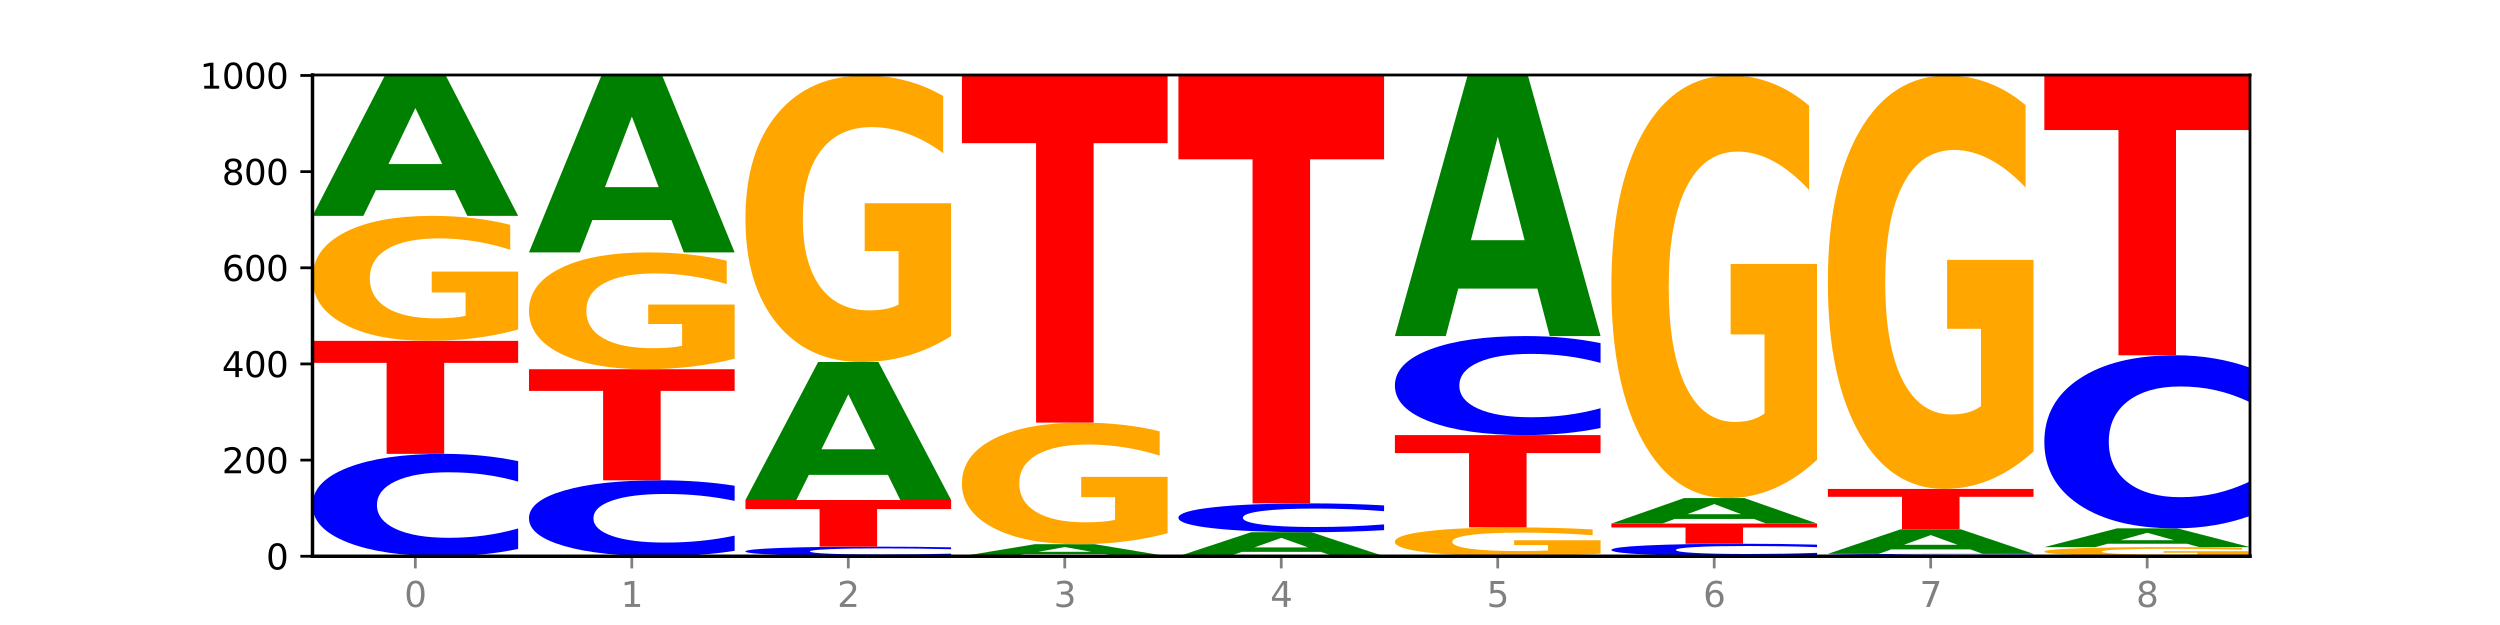
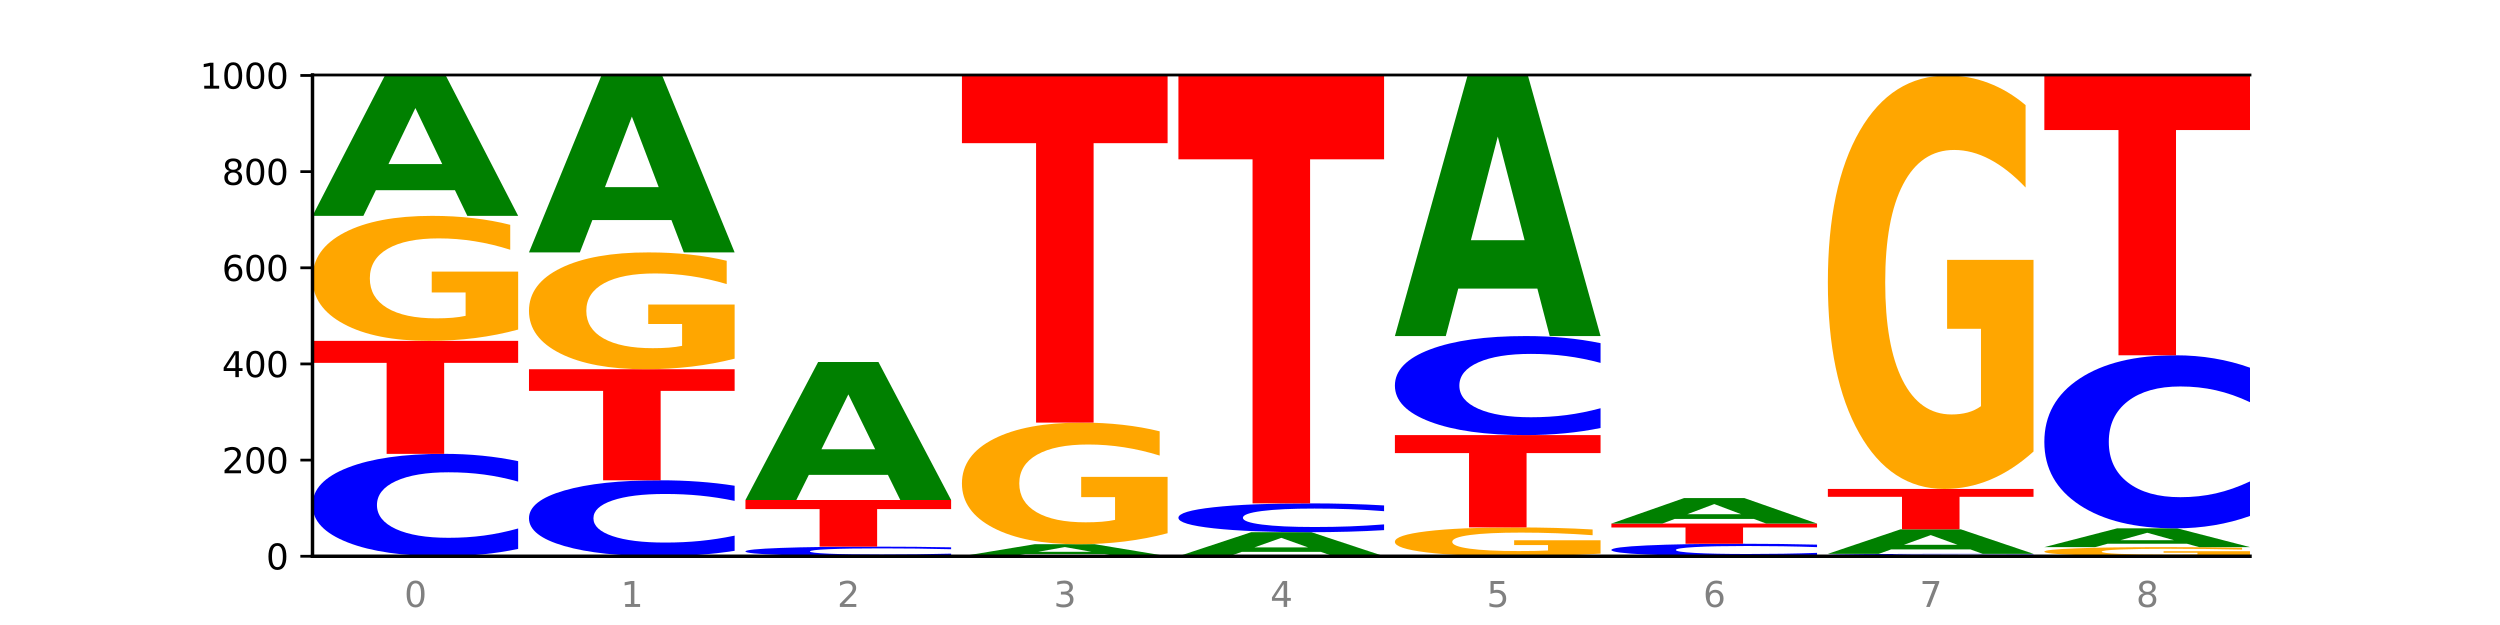
<svg xmlns="http://www.w3.org/2000/svg" xmlns:xlink="http://www.w3.org/1999/xlink" width="720pt" height="180pt" viewBox="0 0 720 180" version="1.1">
  <defs>
    <style type="text/css">*{stroke-linejoin: round; stroke-linecap: butt}</style>
  </defs>
  <g id="figure_1">
    <g id="patch_1">
      <path d="M 0 180  L 720 180  L 720 0  L 0 0  z " style="fill: #ffffff" />
    </g>
    <g id="axes_1">
      <g id="patch_2">
        <path d="M 90 160.2  L 648 160.2  L 648 21.6  L 90 21.6  z " style="fill: #ffffff" />
      </g>
      <g id="line2d_1">
        <path d="M 90 160.2  L 648 160.2  " clip-path="url(#p112bf6ba27)" style="fill: none; stroke: #000000; stroke-width: 0.5; stroke-linecap: square" />
      </g>
      <g id="patch_3">
        <path d="M 149.229 158.086  Q 144.275 159.134 138.917 159.664  Q 133.56 160.2 127.725 160.2  Q 110.325 160.2 100.163 156.228  Q 90 152.256 90 145.463  Q 90 138.646 100.163 134.68  Q 110.325 130.708 127.725 130.708  Q 133.56 130.708 138.917 131.244  Q 144.275 131.774 149.229 132.822  L 149.229 138.701  Q 144.23 137.312 139.38 136.666  Q 134.53 136.02 129.173 136.02  Q 119.562 136.02 114.056 138.536  Q 108.564 141.046 108.564 145.463  Q 108.564 149.862 114.056 152.378  Q 119.562 154.888 129.173 154.888  Q 134.53 154.888 139.38 154.242  Q 144.23 153.59 149.229 152.201  L 149.229 158.086  z " clip-path="url(#p112bf6ba27)" style="fill: #0000ff" />
      </g>
      <g id="patch_4">
        <path d="M 90 98.169  L 149.229 98.169  L 149.229 104.515  L 127.92 104.515  L 127.92 130.708  L 111.35 130.708  L 111.35 104.515  L 90 104.515  L 90 98.169  z " clip-path="url(#p112bf6ba27)" style="fill: #ff0000" />
      </g>
      <g id="patch_5">
        <path d="M 149.229 94.912  Q 143.256 96.541 136.831 97.359  Q 130.406 98.169 123.557 98.169  Q 108.079 98.169 99.04 93.321  Q 90 88.472 90 80.18  Q 90 71.792 99.199 66.981  Q 108.411 62.169 124.433 62.169  Q 130.605 62.169 136.26 62.824  Q 141.928 63.471 146.946 64.75  L 146.946 71.926  Q 141.769 70.282 136.645 69.472  Q 131.521 68.654 126.371 68.654  Q 116.84 68.654 111.677 71.643  Q 106.513 74.625 106.513 80.18  Q 106.513 85.683 111.491 88.688  Q 116.469 91.685 125.628 91.685  Q 128.123 91.685 130.26 91.514  Q 132.397 91.335 134.097 90.963  L 134.097 84.226  L 124.34 84.226  L 124.34 78.225  L 149.229 78.225  L 149.229 94.912  z " clip-path="url(#p112bf6ba27)" style="fill: #ffa600" />
      </g>
      <g id="patch_6">
        <path d="M 131.028 54.779  L 108.249 54.779  L 104.653 62.169  L 90 62.169  L 110.926 21.6  L 128.303 21.6  L 149.229 62.169  L 134.588 62.169  L 131.028 54.779  z M 111.882 47.249  L 127.359 47.249  L 119.633 31.112  L 111.882 47.249  z " clip-path="url(#p112bf6ba27)" style="fill: #008000" />
      </g>
      <g id="patch_7">
        <path d="M 211.575 158.632  Q 206.621 159.409 201.264 159.802  Q 195.906 160.2 190.071 160.2  Q 172.671 160.2 162.509 157.254  Q 152.346 154.307 152.346 149.268  Q 152.346 144.211 162.509 141.27  Q 172.671 138.323 190.071 138.323  Q 195.906 138.323 201.264 138.721  Q 206.621 139.114 211.575 139.891  L 211.575 144.252  Q 206.576 143.222 201.726 142.743  Q 196.876 142.264 191.519 142.264  Q 181.909 142.264 176.402 144.13  Q 170.91 145.992 170.91 149.268  Q 170.91 152.531 176.402 154.397  Q 181.909 156.259 191.519 156.259  Q 196.876 156.259 201.726 155.78  Q 206.576 155.297 211.575 154.266  L 211.575 158.632  z " clip-path="url(#p112bf6ba27)" style="fill: #0000ff" />
      </g>
      <g id="patch_8">
        <path d="M 152.346 106.338  L 211.575 106.338  L 211.575 112.576  L 190.267 112.576  L 190.267 138.323  L 173.696 138.323  L 173.696 112.576  L 152.346 112.576  L 152.346 106.338  z " clip-path="url(#p112bf6ba27)" style="fill: #ff0000" />
      </g>
      <g id="patch_9">
        <path d="M 211.575 103.294  Q 205.602 104.816 199.177 105.581  Q 192.753 106.338 185.903 106.338  Q 170.426 106.338 161.386 101.807  Q 152.346 97.275 152.346 89.526  Q 152.346 81.686 161.545 77.189  Q 170.758 72.692 186.779 72.692  Q 192.952 72.692 198.607 73.304  Q 204.275 73.909 209.292 75.104  L 209.292 81.811  Q 204.115 80.275 198.992 79.517  Q 193.868 78.753 188.717 78.753  Q 179.187 78.753 174.023 81.547  Q 168.859 84.334 168.859 89.526  Q 168.859 94.669 173.837 97.477  Q 178.815 100.278 187.974 100.278  Q 190.47 100.278 192.607 100.118  Q 194.744 99.951 196.443 99.604  L 196.443 93.307  L 186.686 93.307  L 186.686 87.698  L 211.575 87.698  L 211.575 103.294  z " clip-path="url(#p112bf6ba27)" style="fill: #ffa600" />
      </g>
      <g id="patch_10">
        <path d="M 193.374 63.385  L 170.596 63.385  L 166.999 72.692  L 152.346 72.692  L 173.272 21.6  L 190.65 21.6  L 211.575 72.692  L 196.935 72.692  L 193.374 63.385  z M 174.229 53.902  L 189.705 53.902  L 181.979 33.579  L 174.229 53.902  z " clip-path="url(#p112bf6ba27)" style="fill: #008000" />
      </g>
      <g id="patch_11">
        <path d="M 273.922 160.002  Q 268.967 160.1 263.61 160.15  Q 258.253 160.2 252.418 160.2  Q 235.018 160.2 224.855 159.827  Q 214.693 159.454 214.693 158.816  Q 214.693 158.176 224.855 157.804  Q 235.018 157.431 252.418 157.431  Q 258.253 157.431 263.61 157.481  Q 268.967 157.531 273.922 157.629  L 273.922 158.181  Q 268.923 158.051 264.073 157.99  Q 259.223 157.93 253.865 157.93  Q 244.255 157.93 238.748 158.166  Q 233.257 158.402 233.257 158.816  Q 233.257 159.229 238.748 159.466  Q 244.255 159.701 253.865 159.701  Q 259.223 159.701 264.073 159.641  Q 268.923 159.579 273.922 159.449  L 273.922 160.002  z " clip-path="url(#p112bf6ba27)" style="fill: #0000ff" />
      </g>
      <g id="patch_12">
        <path d="M 214.693 144  L 273.922 144  L 273.922 146.619  L 252.613 146.619  L 252.613 157.431  L 236.043 157.431  L 236.043 146.619  L 214.693 146.619  L 214.693 144  z " clip-path="url(#p112bf6ba27)" style="fill: #ff0000" />
      </g>
      <g id="patch_13">
        <path d="M 255.721 136.761  L 232.942 136.761  L 229.346 144  L 214.693 144  L 235.618 104.262  L 252.996 104.262  L 273.922 144  L 259.281 144  L 255.721 136.761  z M 236.575 129.386  L 252.051 129.386  L 244.325 113.579  L 236.575 129.386  z " clip-path="url(#p112bf6ba27)" style="fill: #008000" />
      </g>
      <g id="patch_14">
-         <path d="M 273.922 96.795  Q 267.948 100.528 261.524 102.403  Q 255.099 104.262 248.25 104.262  Q 232.772 104.262 223.732 93.147  Q 214.693 82.033 214.693 63.026  Q 214.693 43.797 223.892 32.768  Q 233.104 21.738 249.126 21.738  Q 255.298 21.738 260.953 23.239  Q 266.621 24.722 271.639 27.654  L 271.639 44.104  Q 266.462 40.336 261.338 38.478  Q 256.214 36.603 251.064 36.603  Q 241.533 36.603 236.369 43.456  Q 231.206 50.292 231.206 63.026  Q 231.206 75.64 236.184 82.527  Q 241.161 89.397 250.32 89.397  Q 252.816 89.397 254.953 89.005  Q 257.09 88.596 258.789 87.743  L 258.789 72.299  L 249.033 72.299  L 249.033 58.542  L 273.922 58.542  L 273.922 96.795  z " clip-path="url(#p112bf6ba27)" style="fill: #ffa600" />
-       </g>
+         </g>
      <g id="patch_15">
        <path d="M 318.067 159.569  L 295.289 159.569  L 291.692 160.2  L 277.039 160.2  L 297.965 156.738  L 315.342 156.738  L 336.268 160.2  L 321.627 160.2  L 318.067 159.569  z M 298.922 158.927  L 314.398 158.927  L 306.672 157.55  L 298.922 158.927  z " clip-path="url(#p112bf6ba27)" style="fill: #008000" />
      </g>
      <g id="patch_16">
        <path d="M 336.268 153.569  Q 330.295 155.154 323.87 155.95  Q 317.445 156.738 310.596 156.738  Q 295.118 156.738 286.079 152.02  Q 277.039 147.302 277.039 139.234  Q 277.039 131.071 286.238 126.39  Q 295.45 121.708 311.472 121.708  Q 317.645 121.708 323.299 122.344  Q 328.967 122.974 333.985 124.219  L 333.985 131.202  Q 328.808 129.602 323.684 128.814  Q 318.561 128.018 313.41 128.018  Q 303.879 128.018 298.716 130.927  Q 293.552 133.828 293.552 139.234  Q 293.552 144.589 298.53 147.512  Q 303.508 150.428 312.667 150.428  Q 315.162 150.428 317.299 150.262  Q 319.437 150.088 321.136 149.727  L 321.136 143.17  L 311.379 143.17  L 311.379 137.331  L 336.268 137.331  L 336.268 153.569  z " clip-path="url(#p112bf6ba27)" style="fill: #ffa600" />
      </g>
      <g id="patch_17">
        <path d="M 277.039 21.738  L 336.268 21.738  L 336.268 41.235  L 314.959 41.235  L 314.959 121.708  L 298.389 121.708  L 298.389 41.235  L 277.039 41.235  L 277.039 21.738  z " clip-path="url(#p112bf6ba27)" style="fill: #ff0000" />
      </g>
      <g id="patch_18">
        <path d="M 380.413 158.939  L 357.635 158.939  L 354.038 160.2  L 339.385 160.2  L 360.311 153.277  L 377.689 153.277  L 398.615 160.2  L 383.974 160.2  L 380.413 158.939  z M 361.268 157.654  L 376.744 157.654  L 369.018 154.9  L 361.268 157.654  z " clip-path="url(#p112bf6ba27)" style="fill: #008000" />
      </g>
      <g id="patch_19">
        <path d="M 398.615 152.681  Q 393.66 152.977 388.303 153.126  Q 382.945 153.277 377.111 153.277  Q 359.71 153.277 349.548 152.158  Q 339.385 151.039 339.385 149.126  Q 339.385 147.205 349.548 146.088  Q 359.71 144.969 377.111 144.969  Q 382.945 144.969 388.303 145.12  Q 393.66 145.27 398.615 145.565  L 398.615 147.221  Q 393.615 146.829 388.765 146.648  Q 383.915 146.466 378.558 146.466  Q 368.948 146.466 363.441 147.174  Q 357.95 147.881 357.95 149.126  Q 357.95 150.365 363.441 151.073  Q 368.948 151.78 378.558 151.78  Q 383.915 151.78 388.765 151.599  Q 393.615 151.415 398.615 151.024  L 398.615 152.681  z " clip-path="url(#p112bf6ba27)" style="fill: #0000ff" />
      </g>
      <g id="patch_20">
        <path d="M 339.385 21.877  L 398.615 21.877  L 398.615 45.883  L 377.306 45.883  L 377.306 144.969  L 360.735 144.969  L 360.735 45.883  L 339.385 45.883  L 339.385 21.877  z " clip-path="url(#p112bf6ba27)" style="fill: #ff0000" />
      </g>
      <g id="patch_21">
        <path d="M 460.961 159.448  Q 454.988 159.824 448.563 160.013  Q 442.138 160.2 435.289 160.2  Q 419.811 160.2 410.772 159.081  Q 401.732 157.962 401.732 156.049  Q 401.732 154.113 410.931 153.003  Q 420.143 151.892 436.165 151.892  Q 442.337 151.892 447.992 152.043  Q 453.66 152.193 458.678 152.488  L 458.678 154.144  Q 453.501 153.765 448.377 153.578  Q 443.253 153.389 438.103 153.389  Q 428.572 153.389 423.408 154.079  Q 418.245 154.767 418.245 156.049  Q 418.245 157.319 423.223 158.012  Q 428.2 158.704 437.36 158.704  Q 439.855 158.704 441.992 158.664  Q 444.129 158.623 445.828 158.537  L 445.828 156.982  L 436.072 156.982  L 436.072 155.597  L 460.961 155.597  L 460.961 159.448  z " clip-path="url(#p112bf6ba27)" style="fill: #ffa600" />
      </g>
      <g id="patch_22">
        <path d="M 401.732 125.308  L 460.961 125.308  L 460.961 130.492  L 439.652 130.492  L 439.652 151.892  L 423.082 151.892  L 423.082 130.492  L 401.732 130.492  L 401.732 125.308  z " clip-path="url(#p112bf6ba27)" style="fill: #ff0000" />
      </g>
      <g id="patch_23">
        <path d="M 460.961 123.263  Q 456.006 124.277 450.649 124.789  Q 445.292 125.308 439.457 125.308  Q 422.057 125.308 411.894 121.466  Q 401.732 117.625 401.732 111.055  Q 401.732 104.462 411.894 100.626  Q 422.057 96.785 439.457 96.785  Q 445.292 96.785 450.649 97.303  Q 456.006 97.816 460.961 98.829  L 460.961 104.515  Q 455.962 103.172 451.112 102.547  Q 446.262 101.922 440.904 101.922  Q 431.294 101.922 425.788 104.356  Q 420.296 106.783 420.296 111.055  Q 420.296 115.309 425.788 117.742  Q 431.294 120.17 440.904 120.17  Q 446.262 120.17 451.112 119.545  Q 455.962 118.915 460.961 117.572  L 460.961 123.263  z " clip-path="url(#p112bf6ba27)" style="fill: #0000ff" />
      </g>
      <g id="patch_24">
        <path d="M 442.76 83.114  L 419.981 83.114  L 416.385 96.785  L 401.732 96.785  L 422.658 21.738  L 440.035 21.738  L 460.961 96.785  L 446.32 96.785  L 442.76 83.114  z M 423.614 69.185  L 439.091 69.185  L 431.365 39.334  L 423.614 69.185  z " clip-path="url(#p112bf6ba27)" style="fill: #008000" />
      </g>
      <g id="patch_25">
        <path d="M 523.307 159.942  Q 518.353 160.07 512.996 160.135  Q 507.638 160.2 501.803 160.2  Q 484.403 160.2 474.241 159.715  Q 464.078 159.23 464.078 158.401  Q 464.078 157.569 474.241 157.085  Q 484.403 156.6 501.803 156.6  Q 507.638 156.6 512.996 156.665  Q 518.353 156.73 523.307 156.858  L 523.307 157.576  Q 518.308 157.406 513.458 157.327  Q 508.608 157.248 503.251 157.248  Q 493.641 157.248 488.134 157.556  Q 482.642 157.862 482.642 158.401  Q 482.642 158.938 488.134 159.245  Q 493.641 159.552 503.251 159.552  Q 508.608 159.552 513.458 159.473  Q 518.308 159.393 523.307 159.224  L 523.307 159.942  z " clip-path="url(#p112bf6ba27)" style="fill: #0000ff" />
      </g>
      <g id="patch_26">
        <path d="M 464.078 150.785  L 523.307 150.785  L 523.307 151.919  L 501.999 151.919  L 501.999 156.6  L 485.428 156.6  L 485.428 151.919  L 464.078 151.919  L 464.078 150.785  z " clip-path="url(#p112bf6ba27)" style="fill: #ff0000" />
      </g>
      <g id="patch_27">
        <path d="M 505.106 149.448  L 482.328 149.448  L 478.731 150.785  L 464.078 150.785  L 485.004 143.446  L 502.382 143.446  L 523.307 150.785  L 508.667 150.785  L 505.106 149.448  z M 485.961 148.086  L 501.437 148.086  L 493.711 145.167  L 485.961 148.086  z " clip-path="url(#p112bf6ba27)" style="fill: #008000" />
      </g>
      <g id="patch_28">
-         <path d="M 523.307 132.434  Q 517.334 137.94 510.909 140.706  Q 504.485 143.446 497.635 143.446  Q 482.158 143.446 473.118 127.054  Q 464.078 110.662 464.078 82.63  Q 464.078 54.271 473.277 38.005  Q 482.489 21.738 498.511 21.738  Q 504.684 21.738 510.338 23.951  Q 516.007 26.138 521.024 30.462  L 521.024 54.723  Q 515.847 49.167 510.723 46.427  Q 505.6 43.661 500.449 43.661  Q 490.918 43.661 485.755 53.768  Q 480.591 63.85 480.591 82.63  Q 480.591 101.234 485.569 111.391  Q 490.547 121.523 499.706 121.523  Q 502.201 121.523 504.339 120.945  Q 506.476 120.342 508.175 119.085  L 508.175 96.307  L 498.418 96.307  L 498.418 76.018  L 523.307 76.018  L 523.307 132.434  z " clip-path="url(#p112bf6ba27)" style="fill: #ffa600" />
-       </g>
+         </g>
      <g id="patch_29">
        <path d="M 585.654 160.15  Q 580.699 160.175 575.342 160.187  Q 569.985 160.2 564.15 160.2  Q 546.75 160.2 536.587 160.107  Q 526.425 160.014 526.425 159.854  Q 526.425 159.694 536.587 159.601  Q 546.75 159.508 564.15 159.508  Q 569.985 159.508 575.342 159.52  Q 580.699 159.533 585.654 159.557  L 585.654 159.695  Q 580.654 159.663 575.805 159.648  Q 570.955 159.632 565.597 159.632  Q 555.987 159.632 550.48 159.691  Q 544.989 159.75 544.989 159.854  Q 544.989 159.957 550.48 160.016  Q 555.987 160.075 565.597 160.075  Q 570.955 160.075 575.805 160.06  Q 580.654 160.045 585.654 160.012  L 585.654 160.15  z " clip-path="url(#p112bf6ba27)" style="fill: #0000ff" />
      </g>
      <g id="patch_30">
        <path d="M 567.453 158.221  L 544.674 158.221  L 541.077 159.508  L 526.425 159.508  L 547.35 152.446  L 564.728 152.446  L 585.654 159.508  L 571.013 159.508  L 567.453 158.221  z M 548.307 156.911  L 563.783 156.911  L 556.057 154.102  L 548.307 156.911  z " clip-path="url(#p112bf6ba27)" style="fill: #008000" />
      </g>
      <g id="patch_31">
        <path d="M 526.425 140.815  L 585.654 140.815  L 585.654 143.084  L 564.345 143.084  L 564.345 152.446  L 547.775 152.446  L 547.775 143.084  L 526.425 143.084  L 526.425 140.815  z " clip-path="url(#p112bf6ba27)" style="fill: #ff0000" />
      </g>
      <g id="patch_32">
        <path d="M 585.654 130.042  Q 579.68 135.429 573.256 138.134  Q 566.831 140.815 559.982 140.815  Q 544.504 140.815 535.464 124.778  Q 526.425 108.74 526.425 81.314  Q 526.425 53.568 535.624 37.653  Q 544.836 21.738 560.858 21.738  Q 567.03 21.738 572.685 23.903  Q 578.353 26.043 583.37 30.274  L 583.37 54.01  Q 578.194 48.574 573.07 45.893  Q 567.946 43.188 562.796 43.188  Q 553.265 43.188 548.101 53.076  Q 542.938 62.939 542.938 81.314  Q 542.938 99.516 547.915 109.453  Q 552.893 119.366 562.052 119.366  Q 564.548 119.366 566.685 118.801  Q 568.822 118.21 570.521 116.98  L 570.521 94.695  L 560.765 94.695  L 560.765 74.845  L 585.654 74.845  L 585.654 130.042  z " clip-path="url(#p112bf6ba27)" style="fill: #ffa600" />
      </g>
      <g id="patch_33">
        <path d="M 648 159.962  Q 642.027 160.081 635.602 160.141  Q 629.177 160.2 622.328 160.2  Q 606.85 160.2 597.811 159.846  Q 588.771 159.491 588.771 158.885  Q 588.771 158.272 597.97 157.921  Q 607.182 157.569 623.204 157.569  Q 629.376 157.569 635.031 157.617  Q 640.699 157.664 645.717 157.758  L 645.717 158.282  Q 640.54 158.162 635.416 158.103  Q 630.292 158.043 625.142 158.043  Q 615.611 158.043 610.448 158.262  Q 605.284 158.479 605.284 158.885  Q 605.284 159.288 610.262 159.507  Q 615.24 159.726 624.399 159.726  Q 626.894 159.726 629.031 159.714  Q 631.168 159.701 632.868 159.673  L 632.868 159.181  L 623.111 159.181  L 623.111 158.743  L 648 158.743  L 648 159.962  z " clip-path="url(#p112bf6ba27)" style="fill: #ffa600" />
      </g>
      <g id="patch_34">
        <path d="M 629.799 156.586  L 607.02 156.586  L 603.424 157.569  L 588.771 157.569  L 609.697 152.169  L 627.074 152.169  L 648 157.569  L 633.359 157.569  L 629.799 156.586  z M 610.653 155.583  L 626.13 155.583  L 618.404 153.435  L 610.653 155.583  z " clip-path="url(#p112bf6ba27)" style="fill: #008000" />
      </g>
      <g id="patch_35">
        <path d="M 648 148.596  Q 643.046 150.367 637.688 151.263  Q 632.331 152.169 626.496 152.169  Q 609.096 152.169 598.933 145.456  Q 588.771 138.742 588.771 127.262  Q 588.771 115.74 598.933 109.037  Q 609.096 102.323 626.496 102.323  Q 632.331 102.323 637.688 103.229  Q 643.046 104.125 648 105.896  L 648 115.832  Q 643.001 113.485 638.151 112.393  Q 633.301 111.302 627.944 111.302  Q 618.333 111.302 612.827 115.554  Q 607.335 119.797 607.335 127.262  Q 607.335 134.696 612.827 138.948  Q 618.333 143.191 627.944 143.191  Q 633.301 143.191 638.151 142.099  Q 643.001 140.997 648 138.65  L 648 148.596  z " clip-path="url(#p112bf6ba27)" style="fill: #0000ff" />
      </g>
      <g id="patch_36">
        <path d="M 588.771 21.738  L 648 21.738  L 648 37.455  L 626.691 37.455  L 626.691 102.323  L 610.121 102.323  L 610.121 37.455  L 588.771 37.455  L 588.771 21.738  z " clip-path="url(#p112bf6ba27)" style="fill: #ff0000" />
      </g>
      <g id="matplotlib.axis_1">
        <g id="xtick_1">
          <g id="line2d_2">
            <defs>
-               <path id="md9fa544db4" d="M 0 0  L 0 3.5  " style="stroke: #808080; stroke-width: 0.8" />
-             </defs>
+               </defs>
            <g>
              <use xlink:href="#md9fa544db4" x="119.615" y="160.2" style="fill: #808080; stroke: #808080; stroke-width: 0.8" />
            </g>
          </g>
          <g id="text_1">
            <g style="fill: #808080" transform="translate(116.433 174.798) scale(0.1 -0.1)">
              <defs>
                <path id="DejaVuSans-30" d="M 2034 4250  Q 1547 4250 1301 3770  Q 1056 3291 1056 2328  Q 1056 1369 1301 889  Q 1547 409 2034 409  Q 2525 409 2770 889  Q 3016 1369 3016 2328  Q 3016 3291 2770 3770  Q 2525 4250 2034 4250  z M 2034 4750  Q 2819 4750 3233 4129  Q 3647 3509 3647 2328  Q 3647 1150 3233 529  Q 2819 -91 2034 -91  Q 1250 -91 836 529  Q 422 1150 422 2328  Q 422 3509 836 4129  Q 1250 4750 2034 4750  z " transform="scale(0.016)" />
              </defs>
              <use xlink:href="#DejaVuSans-30" />
            </g>
          </g>
        </g>
        <g id="xtick_2">
          <g id="line2d_3">
            <g>
              <use xlink:href="#md9fa544db4" x="181.961" y="160.2" style="fill: #808080; stroke: #808080; stroke-width: 0.8" />
            </g>
          </g>
          <g id="text_2">
            <g style="fill: #808080" transform="translate(178.78 174.798) scale(0.1 -0.1)">
              <defs>
                <path id="DejaVuSans-31" d="M 794 531  L 1825 531  L 1825 4091  L 703 3866  L 703 4441  L 1819 4666  L 2450 4666  L 2450 531  L 3481 531  L 3481 0  L 794 0  L 794 531  z " transform="scale(0.016)" />
              </defs>
              <use xlink:href="#DejaVuSans-31" />
            </g>
          </g>
        </g>
        <g id="xtick_3">
          <g id="line2d_4">
            <g>
              <use xlink:href="#md9fa544db4" x="244.307" y="160.2" style="fill: #808080; stroke: #808080; stroke-width: 0.8" />
            </g>
          </g>
          <g id="text_3">
            <g style="fill: #808080" transform="translate(241.126 174.798) scale(0.1 -0.1)">
              <defs>
                <path id="DejaVuSans-32" d="M 1228 531  L 3431 531  L 3431 0  L 469 0  L 469 531  Q 828 903 1448 1529  Q 2069 2156 2228 2338  Q 2531 2678 2651 2914  Q 2772 3150 2772 3378  Q 2772 3750 2511 3984  Q 2250 4219 1831 4219  Q 1534 4219 1204 4116  Q 875 4013 500 3803  L 500 4441  Q 881 4594 1212 4672  Q 1544 4750 1819 4750  Q 2544 4750 2975 4387  Q 3406 4025 3406 3419  Q 3406 3131 3298 2873  Q 3191 2616 2906 2266  Q 2828 2175 2409 1742  Q 1991 1309 1228 531  z " transform="scale(0.016)" />
              </defs>
              <use xlink:href="#DejaVuSans-32" />
            </g>
          </g>
        </g>
        <g id="xtick_4">
          <g id="line2d_5">
            <g>
              <use xlink:href="#md9fa544db4" x="306.654" y="160.2" style="fill: #808080; stroke: #808080; stroke-width: 0.8" />
            </g>
          </g>
          <g id="text_4">
            <g style="fill: #808080" transform="translate(303.472 174.798) scale(0.1 -0.1)">
              <defs>
                <path id="DejaVuSans-33" d="M 2597 2516  Q 3050 2419 3304 2112  Q 3559 1806 3559 1356  Q 3559 666 3084 287  Q 2609 -91 1734 -91  Q 1441 -91 1130 -33  Q 819 25 488 141  L 488 750  Q 750 597 1062 519  Q 1375 441 1716 441  Q 2309 441 2620 675  Q 2931 909 2931 1356  Q 2931 1769 2642 2001  Q 2353 2234 1838 2234  L 1294 2234  L 1294 2753  L 1863 2753  Q 2328 2753 2575 2939  Q 2822 3125 2822 3475  Q 2822 3834 2567 4026  Q 2313 4219 1838 4219  Q 1578 4219 1281 4162  Q 984 4106 628 3988  L 628 4550  Q 988 4650 1302 4700  Q 1616 4750 1894 4750  Q 2613 4750 3031 4423  Q 3450 4097 3450 3541  Q 3450 3153 3228 2886  Q 3006 2619 2597 2516  z " transform="scale(0.016)" />
              </defs>
              <use xlink:href="#DejaVuSans-33" />
            </g>
          </g>
        </g>
        <g id="xtick_5">
          <g id="line2d_6">
            <g>
              <use xlink:href="#md9fa544db4" x="369" y="160.2" style="fill: #808080; stroke: #808080; stroke-width: 0.8" />
            </g>
          </g>
          <g id="text_5">
            <g style="fill: #808080" transform="translate(365.819 174.798) scale(0.1 -0.1)">
              <defs>
                <path id="DejaVuSans-34" d="M 2419 4116  L 825 1625  L 2419 1625  L 2419 4116  z M 2253 4666  L 3047 4666  L 3047 1625  L 3713 1625  L 3713 1100  L 3047 1100  L 3047 0  L 2419 0  L 2419 1100  L 313 1100  L 313 1709  L 2253 4666  z " transform="scale(0.016)" />
              </defs>
              <use xlink:href="#DejaVuSans-34" />
            </g>
          </g>
        </g>
        <g id="xtick_6">
          <g id="line2d_7">
            <g>
              <use xlink:href="#md9fa544db4" x="431.346" y="160.2" style="fill: #808080; stroke: #808080; stroke-width: 0.8" />
            </g>
          </g>
          <g id="text_6">
            <g style="fill: #808080" transform="translate(428.165 174.798) scale(0.1 -0.1)">
              <defs>
                <path id="DejaVuSans-35" d="M 691 4666  L 3169 4666  L 3169 4134  L 1269 4134  L 1269 2991  Q 1406 3038 1543 3061  Q 1681 3084 1819 3084  Q 2600 3084 3056 2656  Q 3513 2228 3513 1497  Q 3513 744 3044 326  Q 2575 -91 1722 -91  Q 1428 -91 1123 -41  Q 819 9 494 109  L 494 744  Q 775 591 1075 516  Q 1375 441 1709 441  Q 2250 441 2565 725  Q 2881 1009 2881 1497  Q 2881 1984 2565 2268  Q 2250 2553 1709 2553  Q 1456 2553 1204 2497  Q 953 2441 691 2322  L 691 4666  z " transform="scale(0.016)" />
              </defs>
              <use xlink:href="#DejaVuSans-35" />
            </g>
          </g>
        </g>
        <g id="xtick_7">
          <g id="line2d_8">
            <g>
              <use xlink:href="#md9fa544db4" x="493.693" y="160.2" style="fill: #808080; stroke: #808080; stroke-width: 0.8" />
            </g>
          </g>
          <g id="text_7">
            <g style="fill: #808080" transform="translate(490.511 174.798) scale(0.1 -0.1)">
              <defs>
                <path id="DejaVuSans-36" d="M 2113 2584  Q 1688 2584 1439 2293  Q 1191 2003 1191 1497  Q 1191 994 1439 701  Q 1688 409 2113 409  Q 2538 409 2786 701  Q 3034 994 3034 1497  Q 3034 2003 2786 2293  Q 2538 2584 2113 2584  z M 3366 4563  L 3366 3988  Q 3128 4100 2886 4159  Q 2644 4219 2406 4219  Q 1781 4219 1451 3797  Q 1122 3375 1075 2522  Q 1259 2794 1537 2939  Q 1816 3084 2150 3084  Q 2853 3084 3261 2657  Q 3669 2231 3669 1497  Q 3669 778 3244 343  Q 2819 -91 2113 -91  Q 1303 -91 875 529  Q 447 1150 447 2328  Q 447 3434 972 4092  Q 1497 4750 2381 4750  Q 2619 4750 2861 4703  Q 3103 4656 3366 4563  z " transform="scale(0.016)" />
              </defs>
              <use xlink:href="#DejaVuSans-36" />
            </g>
          </g>
        </g>
        <g id="xtick_8">
          <g id="line2d_9">
            <g>
              <use xlink:href="#md9fa544db4" x="556.039" y="160.2" style="fill: #808080; stroke: #808080; stroke-width: 0.8" />
            </g>
          </g>
          <g id="text_8">
            <g style="fill: #808080" transform="translate(552.858 174.798) scale(0.1 -0.1)">
              <defs>
                <path id="DejaVuSans-37" d="M 525 4666  L 3525 4666  L 3525 4397  L 1831 0  L 1172 0  L 2766 4134  L 525 4134  L 525 4666  z " transform="scale(0.016)" />
              </defs>
              <use xlink:href="#DejaVuSans-37" />
            </g>
          </g>
        </g>
        <g id="xtick_9">
          <g id="line2d_10">
            <g>
              <use xlink:href="#md9fa544db4" x="618.385" y="160.2" style="fill: #808080; stroke: #808080; stroke-width: 0.8" />
            </g>
          </g>
          <g id="text_9">
            <g style="fill: #808080" transform="translate(615.204 174.798) scale(0.1 -0.1)">
              <defs>
                <path id="DejaVuSans-38" d="M 2034 2216  Q 1584 2216 1326 1975  Q 1069 1734 1069 1313  Q 1069 891 1326 650  Q 1584 409 2034 409  Q 2484 409 2743 651  Q 3003 894 3003 1313  Q 3003 1734 2745 1975  Q 2488 2216 2034 2216  z M 1403 2484  Q 997 2584 770 2862  Q 544 3141 544 3541  Q 544 4100 942 4425  Q 1341 4750 2034 4750  Q 2731 4750 3128 4425  Q 3525 4100 3525 3541  Q 3525 3141 3298 2862  Q 3072 2584 2669 2484  Q 3125 2378 3379 2068  Q 3634 1759 3634 1313  Q 3634 634 3220 271  Q 2806 -91 2034 -91  Q 1263 -91 848 271  Q 434 634 434 1313  Q 434 1759 690 2068  Q 947 2378 1403 2484  z M 1172 3481  Q 1172 3119 1398 2916  Q 1625 2713 2034 2713  Q 2441 2713 2670 2916  Q 2900 3119 2900 3481  Q 2900 3844 2670 4047  Q 2441 4250 2034 4250  Q 1625 4250 1398 4047  Q 1172 3844 1172 3481  z " transform="scale(0.016)" />
              </defs>
              <use xlink:href="#DejaVuSans-38" />
            </g>
          </g>
        </g>
      </g>
      <g id="matplotlib.axis_2">
        <g id="ytick_1">
          <g id="line2d_11">
            <defs>
              <path id="mc173121c1d" d="M 0 0  L -3.5 0  " style="stroke: #000000; stroke-width: 0.8" />
            </defs>
            <g>
              <use xlink:href="#mc173121c1d" x="90" y="160.2" style="stroke: #000000; stroke-width: 0.8" />
            </g>
          </g>
          <g id="text_10">
            <g transform="translate(76.638 163.999) scale(0.1 -0.1)">
              <use xlink:href="#DejaVuSans-30" />
            </g>
          </g>
        </g>
        <g id="ytick_2">
          <g id="line2d_12">
            <g>
              <use xlink:href="#mc173121c1d" x="90" y="132.508" style="stroke: #000000; stroke-width: 0.8" />
            </g>
          </g>
          <g id="text_11">
            <g transform="translate(63.913 136.307) scale(0.1 -0.1)">
              <use xlink:href="#DejaVuSans-32" />
              <use xlink:href="#DejaVuSans-30" x="63.623" />
              <use xlink:href="#DejaVuSans-30" x="127.246" />
            </g>
          </g>
        </g>
        <g id="ytick_3">
          <g id="line2d_13">
            <g>
              <use xlink:href="#mc173121c1d" x="90" y="104.815" style="stroke: #000000; stroke-width: 0.8" />
            </g>
          </g>
          <g id="text_12">
            <g transform="translate(63.913 108.615) scale(0.1 -0.1)">
              <use xlink:href="#DejaVuSans-34" />
              <use xlink:href="#DejaVuSans-30" x="63.623" />
              <use xlink:href="#DejaVuSans-30" x="127.246" />
            </g>
          </g>
        </g>
        <g id="ytick_4">
          <g id="line2d_14">
            <g>
              <use xlink:href="#mc173121c1d" x="90" y="77.123" style="stroke: #000000; stroke-width: 0.8" />
            </g>
          </g>
          <g id="text_13">
            <g transform="translate(63.913 80.922) scale(0.1 -0.1)">
              <use xlink:href="#DejaVuSans-36" />
              <use xlink:href="#DejaVuSans-30" x="63.623" />
              <use xlink:href="#DejaVuSans-30" x="127.246" />
            </g>
          </g>
        </g>
        <g id="ytick_5">
          <g id="line2d_15">
            <g>
              <use xlink:href="#mc173121c1d" x="90" y="49.431" style="stroke: #000000; stroke-width: 0.8" />
            </g>
          </g>
          <g id="text_14">
            <g transform="translate(63.913 53.23) scale(0.1 -0.1)">
              <use xlink:href="#DejaVuSans-38" />
              <use xlink:href="#DejaVuSans-30" x="63.623" />
              <use xlink:href="#DejaVuSans-30" x="127.246" />
            </g>
          </g>
        </g>
        <g id="ytick_6">
          <g id="line2d_16">
            <g>
              <use xlink:href="#mc173121c1d" x="90" y="21.738" style="stroke: #000000; stroke-width: 0.8" />
            </g>
          </g>
          <g id="text_15">
            <g transform="translate(57.55 25.538) scale(0.1 -0.1)">
              <use xlink:href="#DejaVuSans-31" />
              <use xlink:href="#DejaVuSans-30" x="63.623" />
              <use xlink:href="#DejaVuSans-30" x="127.246" />
              <use xlink:href="#DejaVuSans-30" x="190.869" />
            </g>
          </g>
        </g>
      </g>
      <g id="patch_37">
        <path d="M 90 160.2  L 90 21.6  " style="fill: none; stroke: #000000; stroke-linejoin: miter; stroke-linecap: square" />
      </g>
      <g id="patch_38">
-         <path d="M 648 160.2  L 648 21.6  " style="fill: none; stroke: #000000; stroke-width: 0.8; stroke-linejoin: miter; stroke-linecap: square" />
-       </g>
+         </g>
      <g id="patch_39">
        <path d="M 90 160.2  L 648 160.2  " style="fill: none; stroke: #000000; stroke-linejoin: miter; stroke-linecap: square" />
      </g>
      <g id="patch_40">
        <path d="M 90 21.6  L 648 21.6  " style="fill: none; stroke: #000000; stroke-width: 0.8; stroke-linejoin: miter; stroke-linecap: square" />
      </g>
    </g>
  </g>
  <defs>
    <clipPath id="p112bf6ba27">
      <rect x="90" y="21.6" width="558" height="138.6" />
    </clipPath>
  </defs>
</svg>